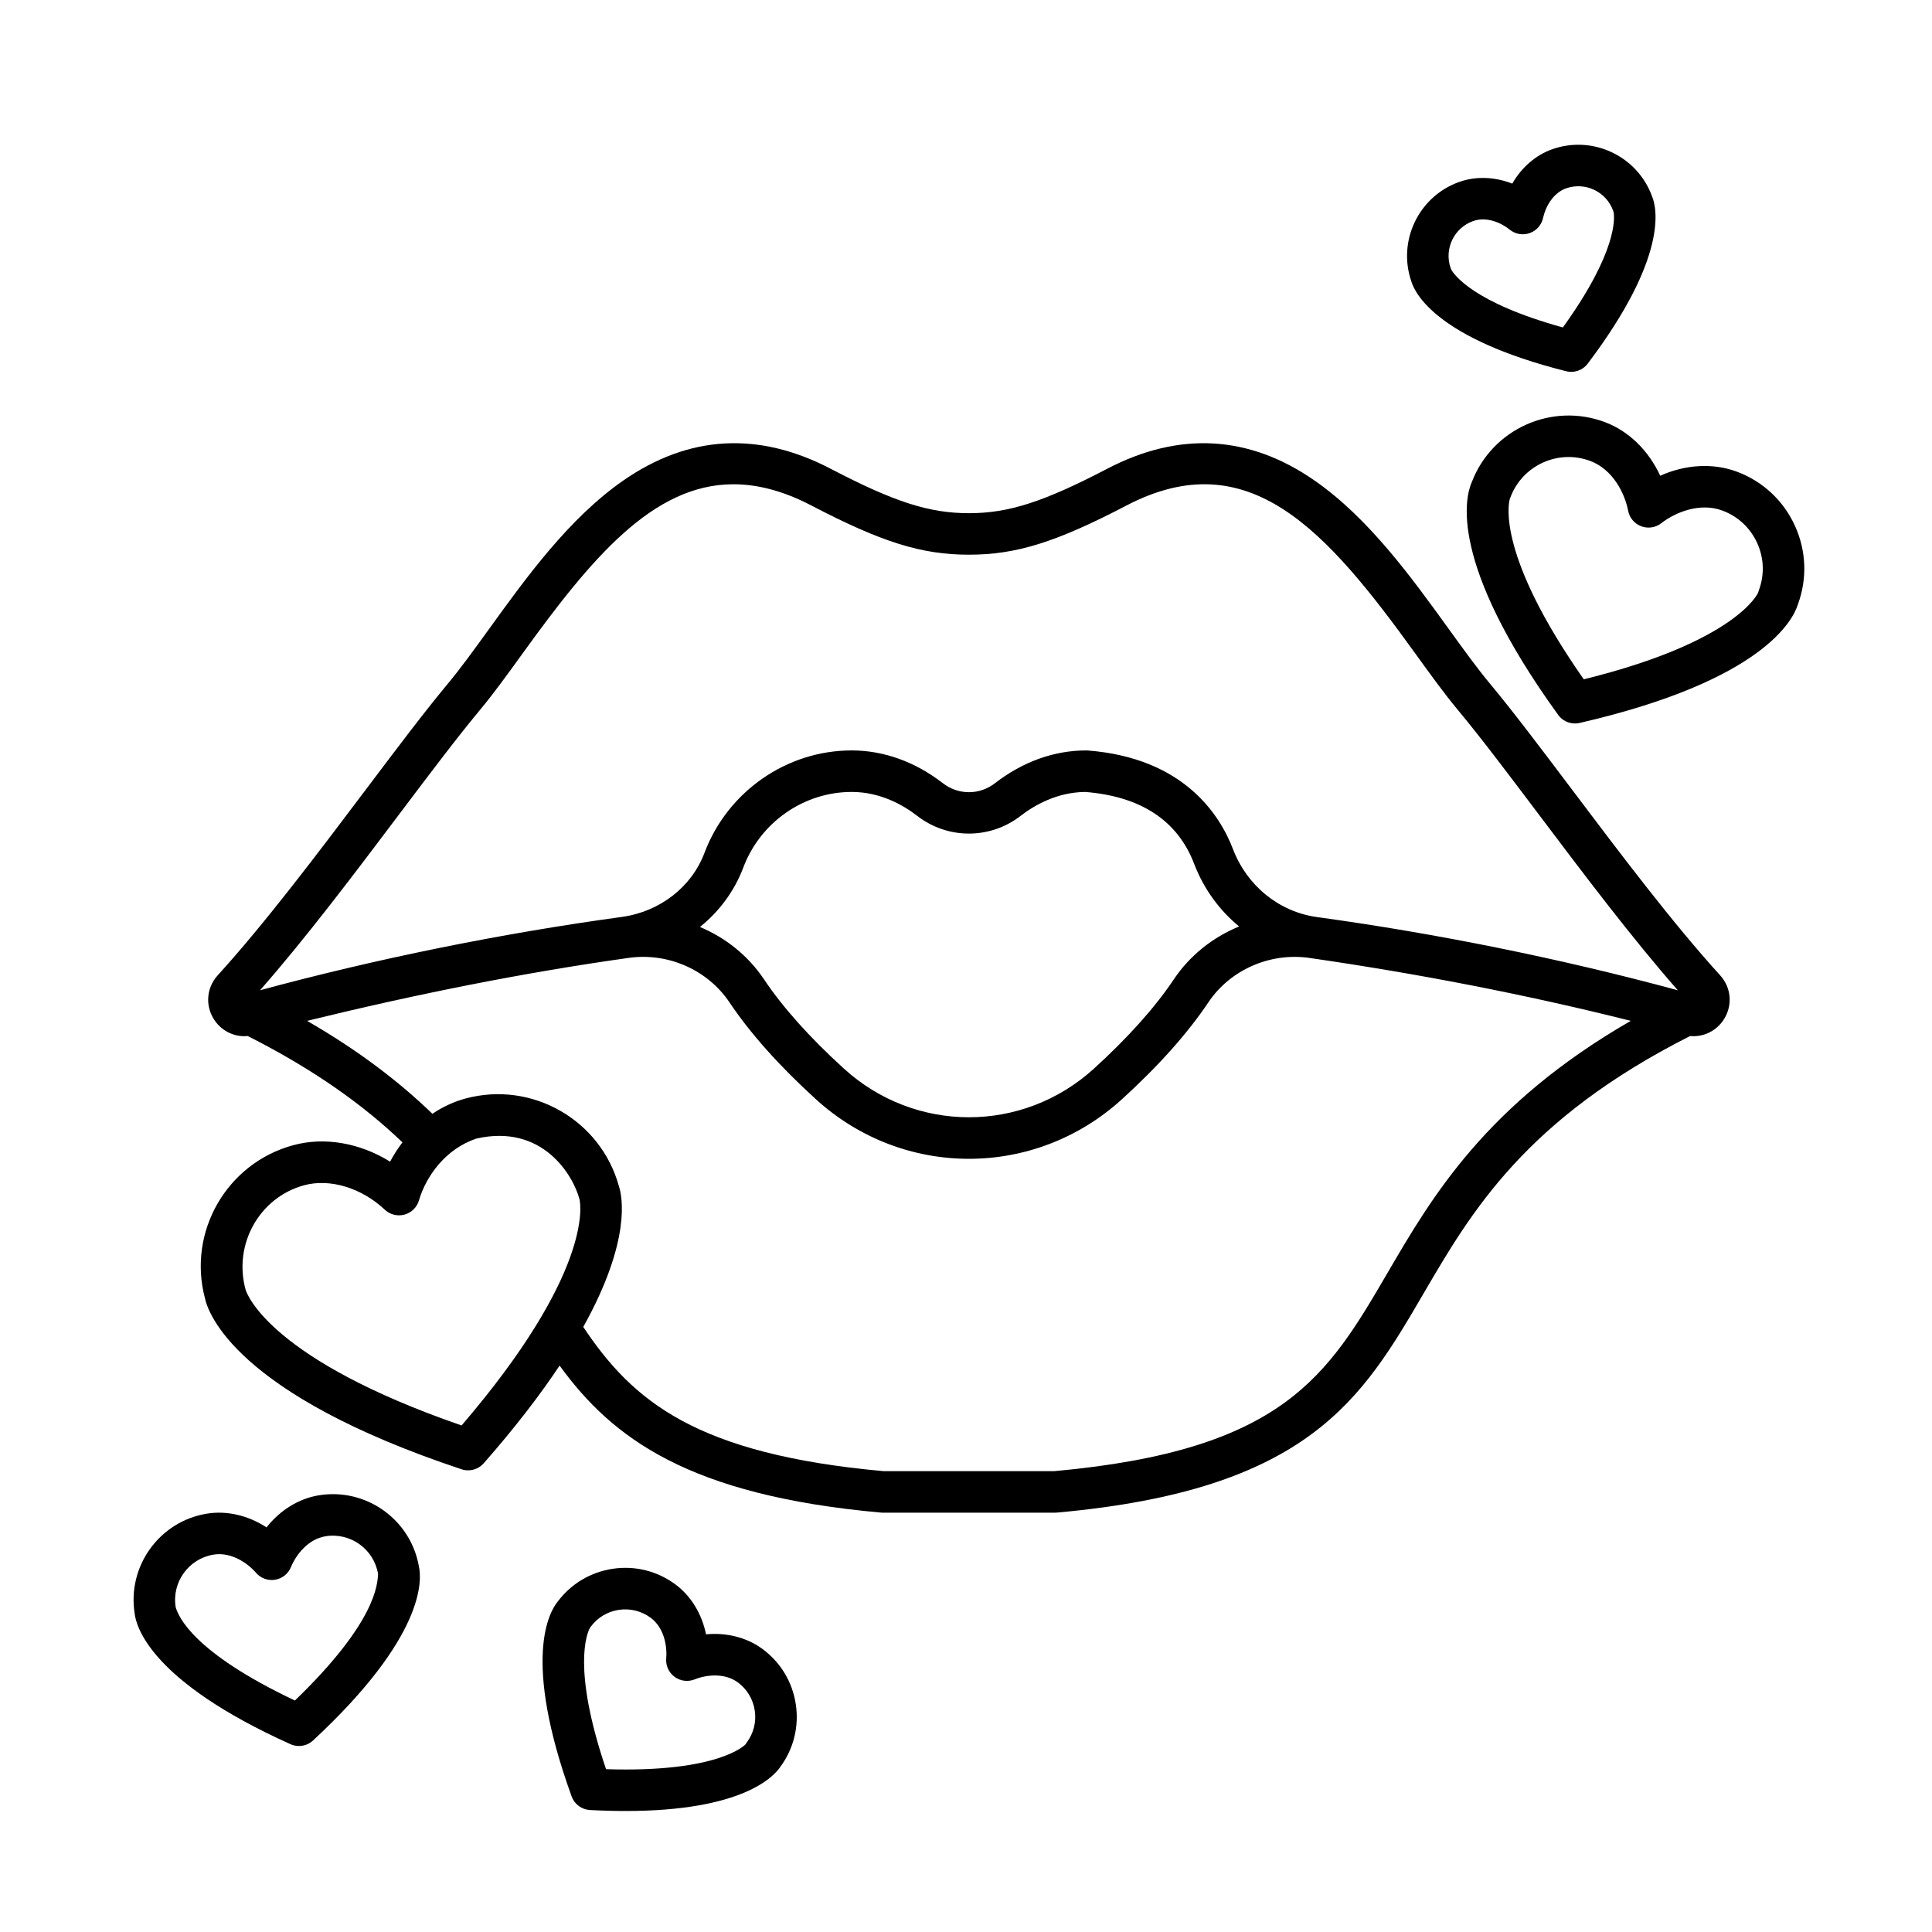
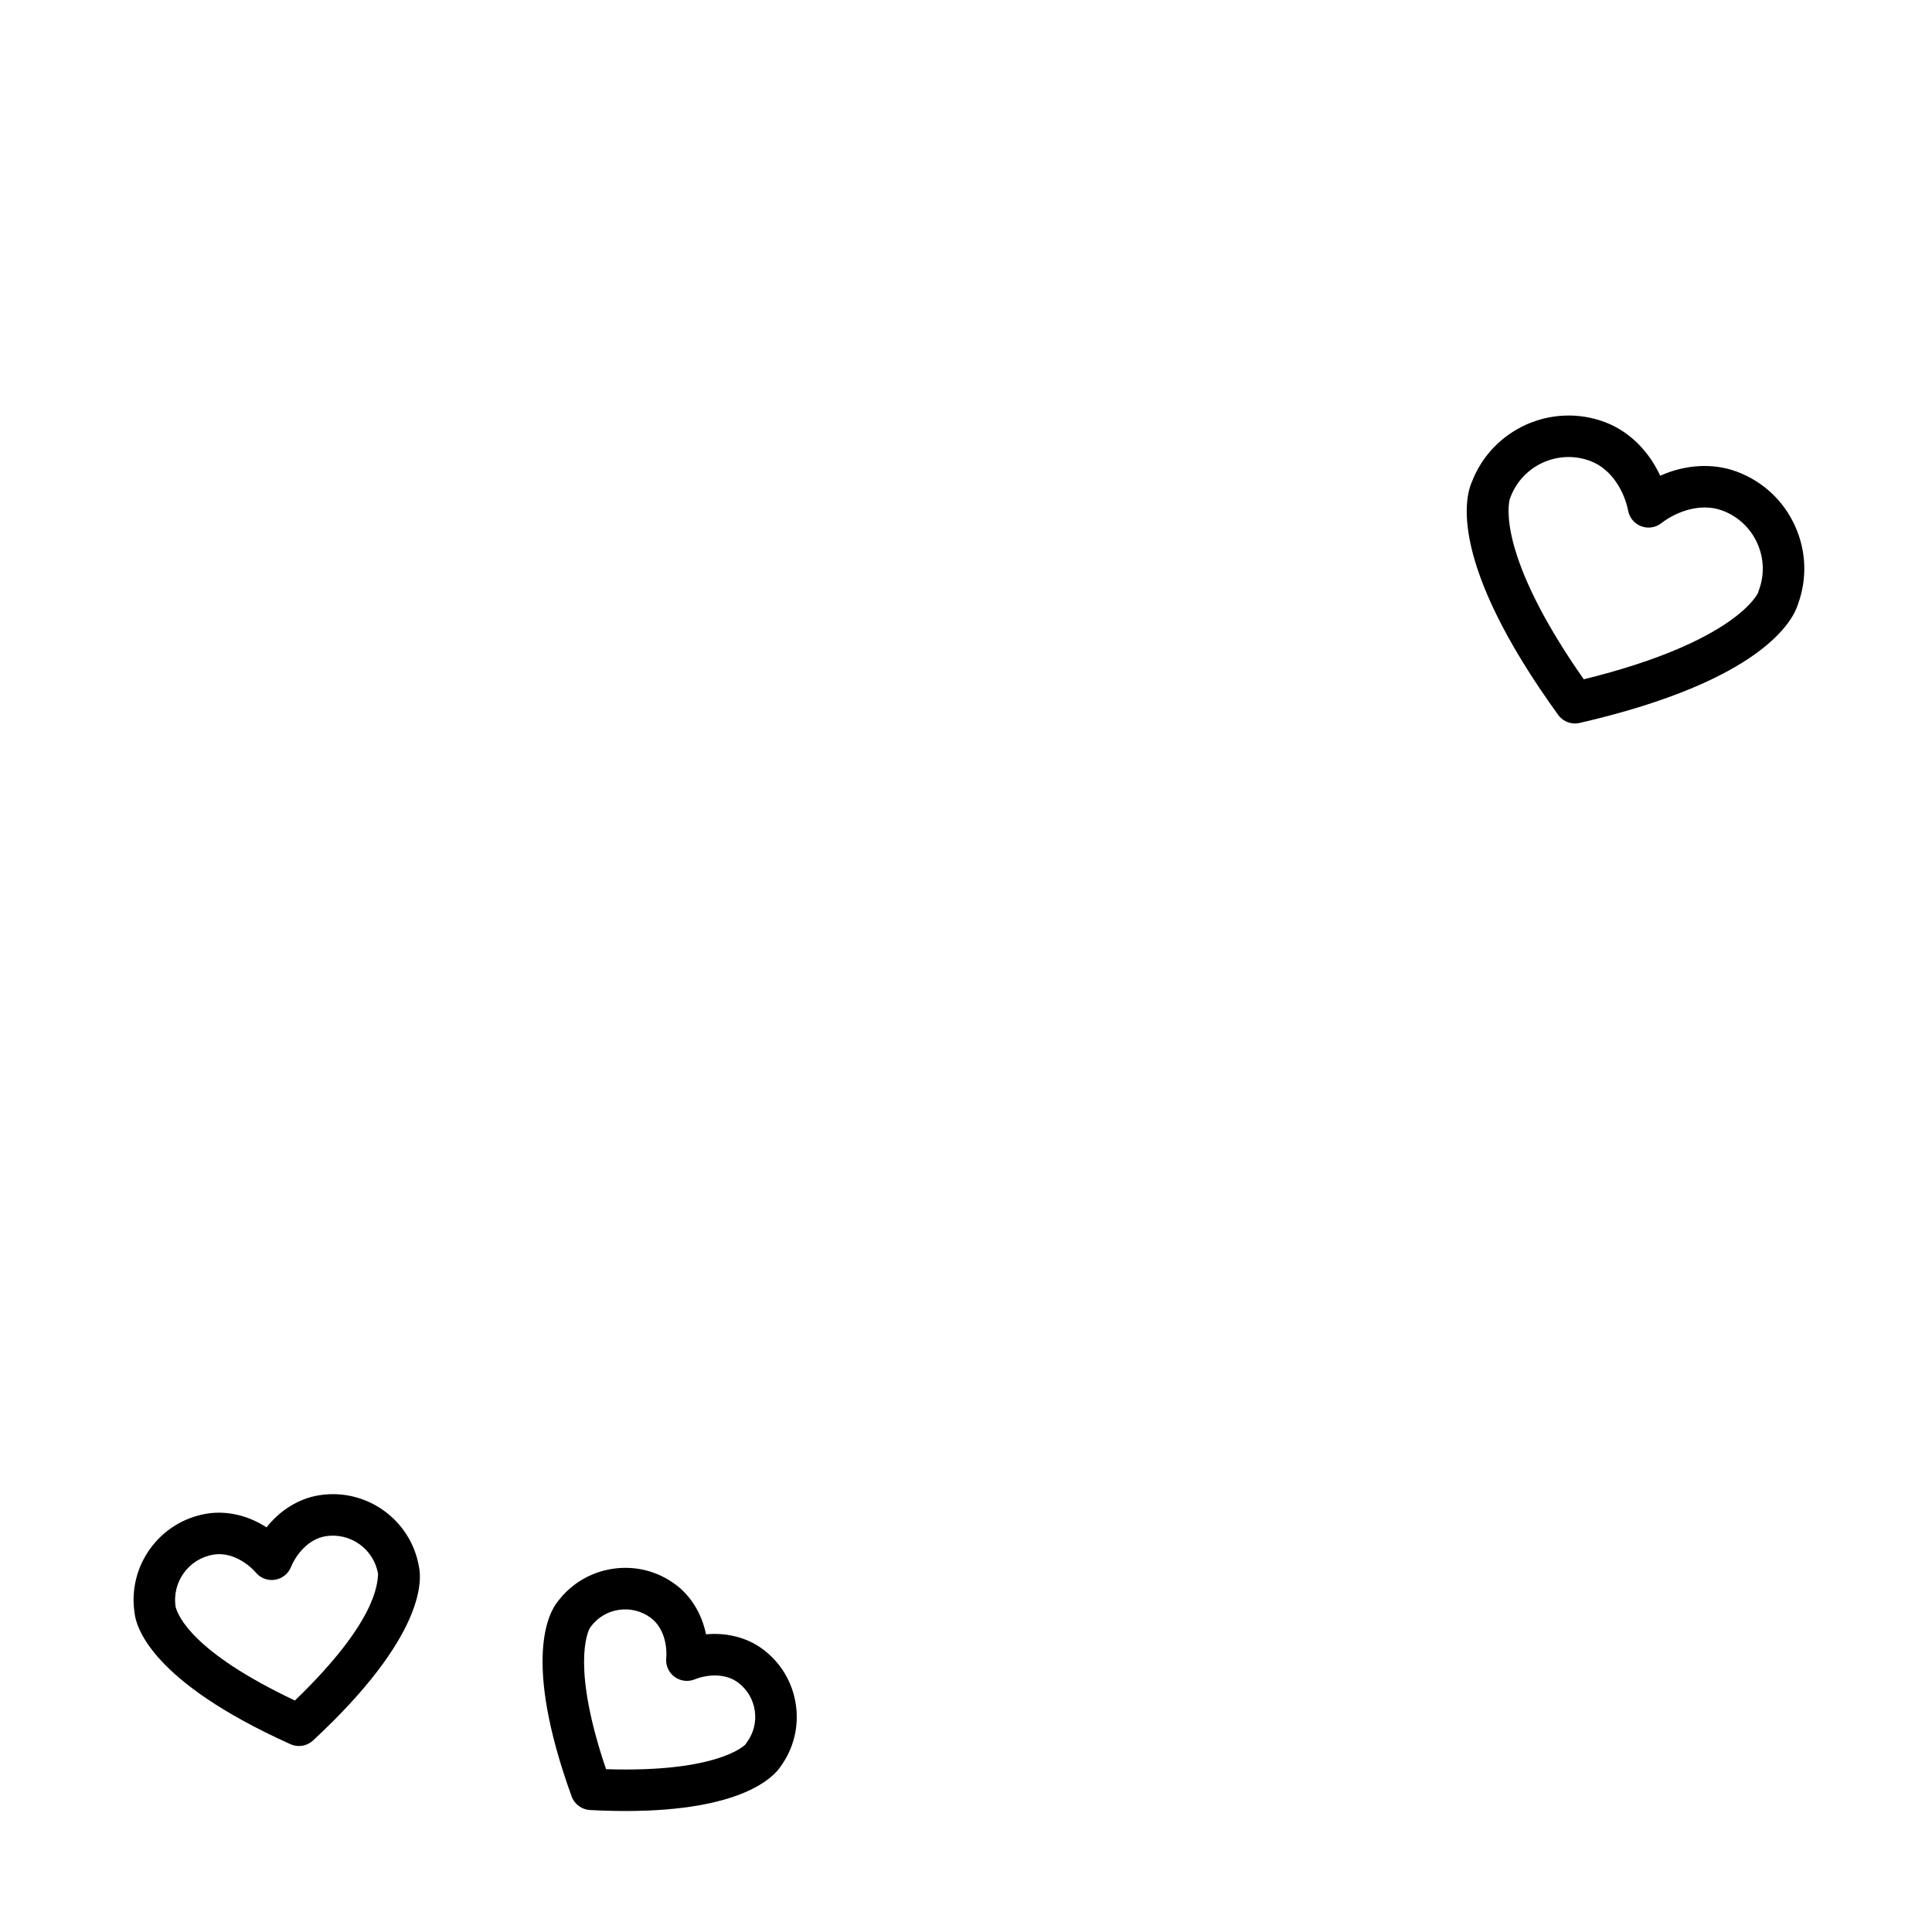
<svg xmlns="http://www.w3.org/2000/svg" version="1.1" id="Line" x="0px" y="0px" viewBox="0 0 256 256" style="enable-background:new 0 0 256 256;" xml:space="preserve" width="512" height="512">
  <g>
-     <path d="M208.344,104.683c-4.031-5.35-7.839-10.403-10.927-14.109c-1.691-2.029-3.514-4.553-5.444-7.225   c-4.968-6.879-10.599-14.677-17.774-19.667c-8.674-6.033-17.925-6.56-27.497-1.566   c-8.432,4.399-13.054,5.885-18.315,5.885c-5.261,0-9.883-1.485-18.315-5.885   c-9.572-4.994-18.823-4.467-27.497,1.565c-7.175,4.991-12.806,12.788-17.774,19.667   c-1.93,2.672-3.752,5.196-5.444,7.225c-3.088,3.705-6.895,8.759-10.926,14.108   c-6.232,8.271-13.296,17.646-19.584,24.555c-1.459,1.602-1.675,3.92-0.539,5.766   c0.9,1.463,2.445,2.301,4.085,2.301c0.141,0,0.284-0.016,0.426-0.029c9.01,4.556,15.524,9.315,20.507,14.096   c-0.605,0.795-1.156,1.648-1.635,2.555c-3.991-2.475-8.653-3.315-12.829-2.183   c-8.803,2.386-14.038,11.465-11.707,20.27c0.414,1.952,4.026,12.709,34.006,22.674   c0.285,0.095,0.577,0.14,0.867,0.14c0.778,0,1.535-0.33,2.067-0.935c4.24-4.827,7.522-9.133,10.055-12.944   c6.997,9.646,17.141,17.195,42.569,19.478c0.082,0.007,0.164,0.011,0.246,0.011h22.845   c0.082,0,0.164-0.004,0.246-0.011c33.375-2.997,40.42-15.065,48.579-29.04   c6.316-10.819,13.475-23.062,35.307-34.104c1.8,0.164,3.545-0.687,4.524-2.279c1.137-1.847,0.92-4.164-0.538-5.766   C221.64,122.328,214.577,112.954,208.344,104.683z M61.163,188.88c-25.13-8.681-28.376-17.223-28.615-17.972   c-1.668-6.038,1.845-12.256,7.753-13.857c3.419-0.926,7.614,0.345,10.687,3.239   c0.696,0.655,1.681,0.903,2.604,0.653c0.922-0.25,1.649-0.961,1.919-1.878c0.949-3.223,3.519-6.812,7.589-8.191   c8.819-2.023,12.869,4.907,13.689,8.047C76.962,159.687,78.473,168.698,61.163,188.88z M216.086,135.268   c-19.194,11.064-26.346,23.316-32.201,33.344c-7.985,13.678-13.758,23.566-44.199,26.324h-22.598   c-24.782-2.245-33.215-9.216-39.802-19.111c6.418-11.513,5.155-17.349,4.716-18.674   c-2.435-8.777-11.538-13.972-20.34-11.586c-1.548,0.419-3.017,1.108-4.365,2.018   c-4.301-4.153-9.664-8.311-16.609-12.315c14.523-3.55,28.774-6.403,42.672-8.35   c5.203-0.711,10.427,1.612,13.307,5.912c2.749,4.103,6.603,8.422,11.454,12.836c11.553,10.511,28.977,10.511,40.53,0   c4.851-4.414,8.705-8.733,11.454-12.836c2.881-4.301,8.105-6.618,13.307-5.912   C187.857,129.007,202.093,131.752,216.086,135.268z M92.749,122.828c2.558-2.057,4.565-4.751,5.747-7.887   c2.256-5.986,8.017-10.004,14.346-10.004c0.006,0,0.013,0,0.019,0c3.786,0,6.817,1.731,8.694,3.183   c4.022,3.111,9.641,3.111,13.664-0.001c1.859-1.438,4.853-3.151,8.591-3.182   c7.382,0.595,12.235,3.801,14.423,9.529c1.265,3.312,3.343,6.148,5.955,8.295   c-3.469,1.422-6.517,3.824-8.651,7.008c0,0,0,0-0,0c-2.502,3.735-6.063,7.715-10.586,11.83   c-9.443,8.592-23.684,8.592-33.128,0c-4.523-4.115-8.085-8.095-10.586-11.83   C99.137,126.633,96.151,124.257,92.749,122.828z M174.493,121.514c-4.999-0.685-9.26-4.138-11.121-9.011   c-1.702-4.455-6.465-12.076-19.248-13.059c-0.07-0.005-0.141-0.008-0.211-0.008   c-4.226,0-8.396,1.498-12.059,4.332c-2.073,1.604-4.86,1.604-6.933,0c-3.663-2.834-7.834-4.332-12.056-4.332   c-0.009,0-0.018,0-0.026,0c-8.601,0-16.431,5.448-19.489,13.565c-1.716,4.552-5.922,7.809-10.978,8.501   c-15.986,2.189-32.502,5.538-47.916,9.713c6.041-6.864,12.561-15.517,18.367-23.223   c3.99-5.294,7.758-10.295,10.759-13.897c1.813-2.176,3.69-4.775,5.678-7.527   c9.053-12.535,17.23-22.4,27.931-22.4c3.191,0,6.607,0.878,10.336,2.823c9.326,4.866,14.59,6.509,20.86,6.509   s11.533-1.643,20.86-6.509c16.236-8.471,26.516,3.304,38.268,19.577c1.987,2.752,3.864,5.351,5.677,7.527   c3.002,3.602,6.77,8.603,10.76,13.898c5.806,7.705,12.326,16.358,18.366,23.222   C206.935,127.048,190.452,123.703,174.493,121.514z" />
    <path d="M42.239,198.137c-2.675,0.439-5.136,1.985-6.923,4.249c-2.417-1.576-5.243-2.255-7.918-1.817   c-6.261,1.026-10.53,6.928-9.562,13.185c0.194,1.811,2.169,9.039,20.647,17.358   c0.362,0.163,0.747,0.242,1.129,0.242c0.68,0,1.352-0.252,1.871-0.734c14.857-13.783,14.421-21.263,14.027-23.041   C54.43,201.341,48.499,197.11,42.239,198.137z M39.075,225.328c-13.594-6.433-15.44-11.183-15.795-12.361   c-0.541-3.303,1.705-6.429,5.007-6.971c2.295-0.378,4.474,1.065,5.641,2.413c0.625,0.723,1.581,1.068,2.524,0.915   c0.943-0.155,1.738-0.788,2.1-1.673c0.675-1.65,2.279-3.711,4.575-4.087c3.305-0.54,6.429,1.706,6.971,5.008   C50.005,209.87,49.905,214.892,39.075,225.328z" />
    <path d="M101.051,218.511c-2.078-1.54-4.761-2.21-7.499-1.955c-0.55-2.692-1.972-5.067-4.05-6.607   c-2.399-1.779-5.348-2.518-8.302-2.078c-2.921,0.434-5.502,1.967-7.279,4.321   c-1.131,1.366-4.785,7.591,1.821,25.837c0.376,1.039,1.338,1.752,2.441,1.81c1.676,0.088,3.242,0.129,4.708,0.129   c15.484,0,19.648-4.545,20.543-5.896c1.735-2.384,2.452-5.3,2.018-8.22   C105.013,222.896,103.45,220.29,101.051,218.511z M98.956,230.877c-0.06,0.081-0.115,0.165-0.166,0.252   c-0.024,0.04-3.483,3.783-18.485,3.296c-4.552-13.401-2.501-18.053-2.147-18.705   c0.066-0.057,0.013-0.027,0.12-0.171c0.904-1.219,2.228-2.014,3.729-2.236c1.499-0.221,2.999,0.152,4.218,1.056   c1.747,1.295,2.197,3.701,2.051,5.369c-0.083,0.952,0.334,1.879,1.102,2.448s1.776,0.698,2.663,0.343   c1.553-0.625,3.986-0.893,5.733,0.402c1.219,0.904,2.013,2.228,2.236,3.73   C100.235,228.16,99.86,229.657,98.956,230.877z" />
    <path d="M237.845,69.682c-1.515-3.337-4.239-5.884-7.67-7.172c-3.181-1.194-6.857-0.967-10.19,0.529   c-1.525-3.319-4.143-5.91-7.324-7.105c-7.045-2.645-14.927,0.903-17.627,7.914   c-0.86,1.905-3.238,10.596,11.431,30.878c0.524,0.725,1.358,1.139,2.228,1.139c0.205,0,0.412-0.023,0.617-0.07   c24.392-5.617,28.322-13.725,28.928-15.726C239.483,76.668,239.345,72.984,237.845,69.682z M233.048,78.245   c-0.035,0.095-0.066,0.191-0.09,0.288c-0.016,0.064-2.866,6.497-23.099,11.478   c-11.457-16.352-10.008-23.168-9.799-23.906c0.053-0.087,0.025-0.06,0.083-0.214   c1.593-4.244,6.342-6.401,10.585-4.808c2.97,1.116,4.556,4.252,5.011,6.599c0.182,0.938,0.838,1.715,1.733,2.051   c0.895,0.336,1.9,0.183,2.654-0.403c1.888-1.467,5.147-2.785,8.116-1.671c2.056,0.772,3.688,2.298,4.596,4.297   S233.82,76.189,233.048,78.245z" />
-     <path d="M207.517,49.19c0.223,0.056,0.45,0.084,0.673,0.084c0.849,0,1.667-0.394,2.194-1.092   c10.648-14.091,9.167-20.587,8.533-22.142c-1.935-5.351-7.848-8.162-13.226-6.27   c-2.205,0.776-4.076,2.419-5.307,4.561c-2.3-0.9-4.788-1.01-6.994-0.235   c-5.378,1.892-8.229,7.785-6.389,13.169C187.481,38.874,190.392,44.867,207.517,49.19z M195.216,29.285   c1.762-0.621,3.702,0.229,4.829,1.143c0.742,0.603,1.743,0.777,2.645,0.459c0.902-0.317,1.574-1.079,1.776-2.014   c0.307-1.419,1.29-3.296,3.05-3.916c2.549-0.896,5.348,0.448,6.244,2.995c0.061,0.175,0.016,0.126,0.058,0.192   c0.126,0.72,0.506,5.213-6.731,15.244c-11.92-3.292-14.439-7.034-14.791-7.674   c-0.009-0.077-0.014-0.01-0.075-0.185C191.325,32.982,192.668,30.18,195.216,29.285z" />
  </g>
</svg>